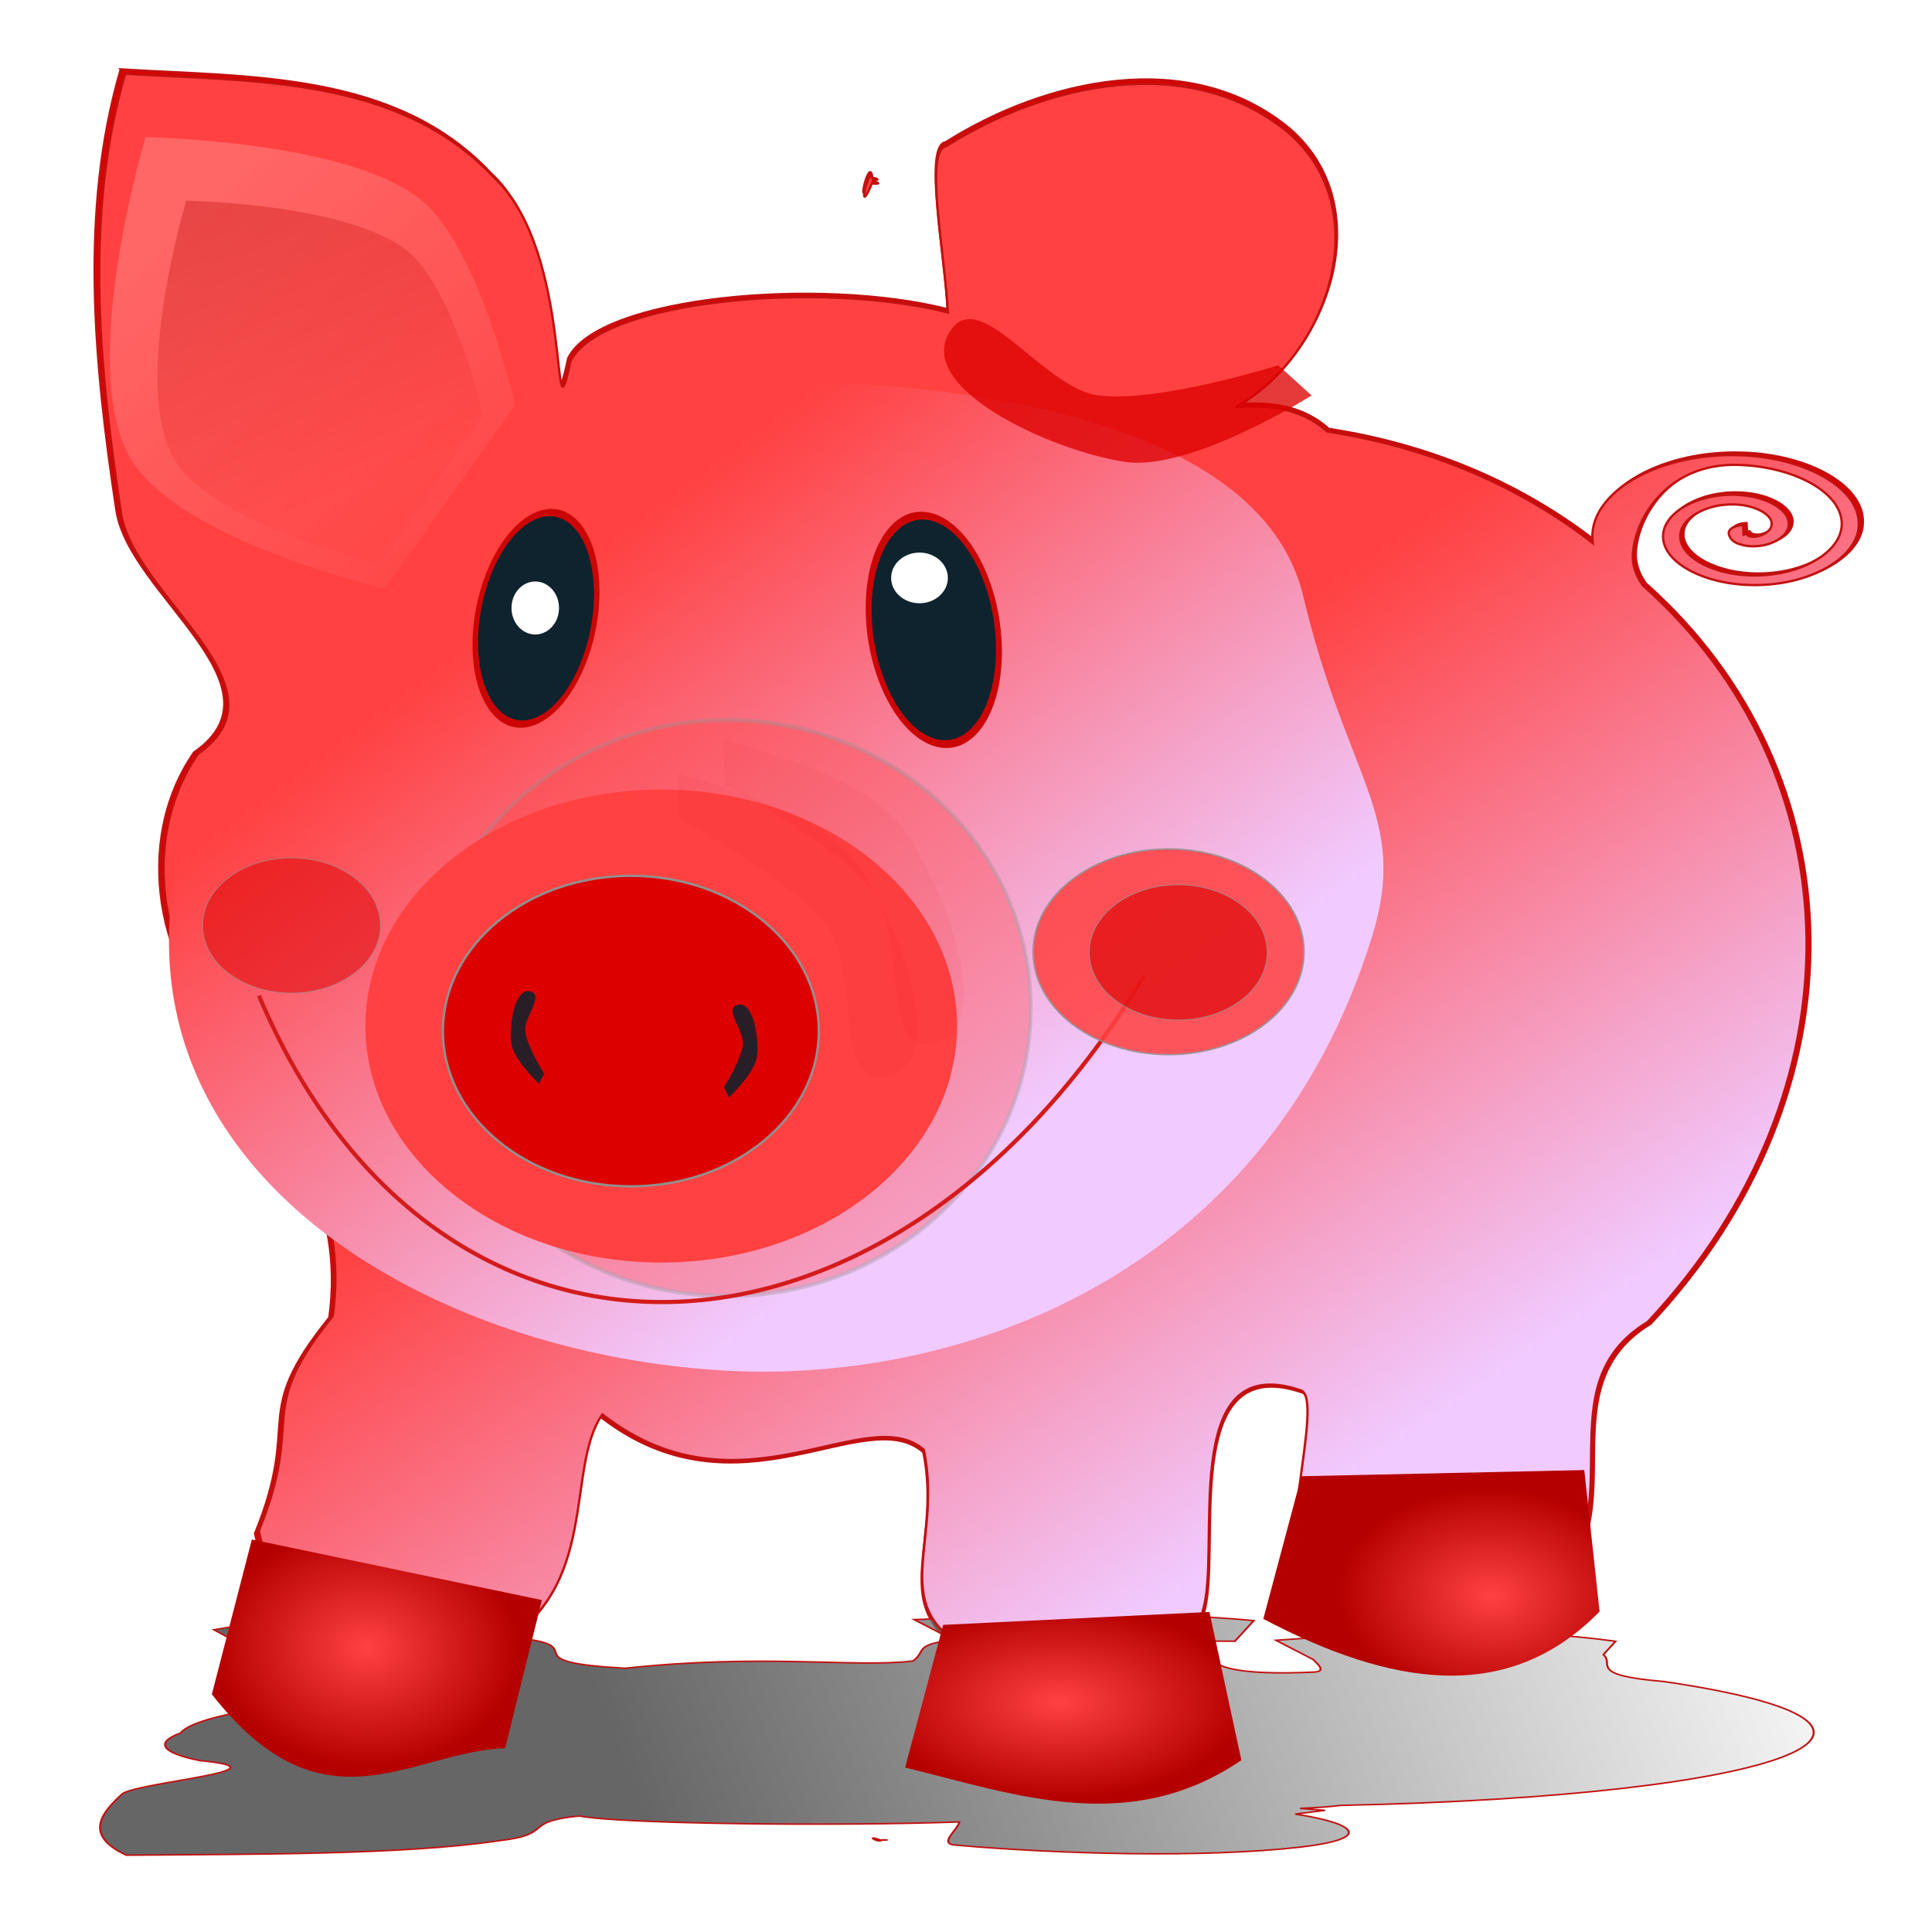
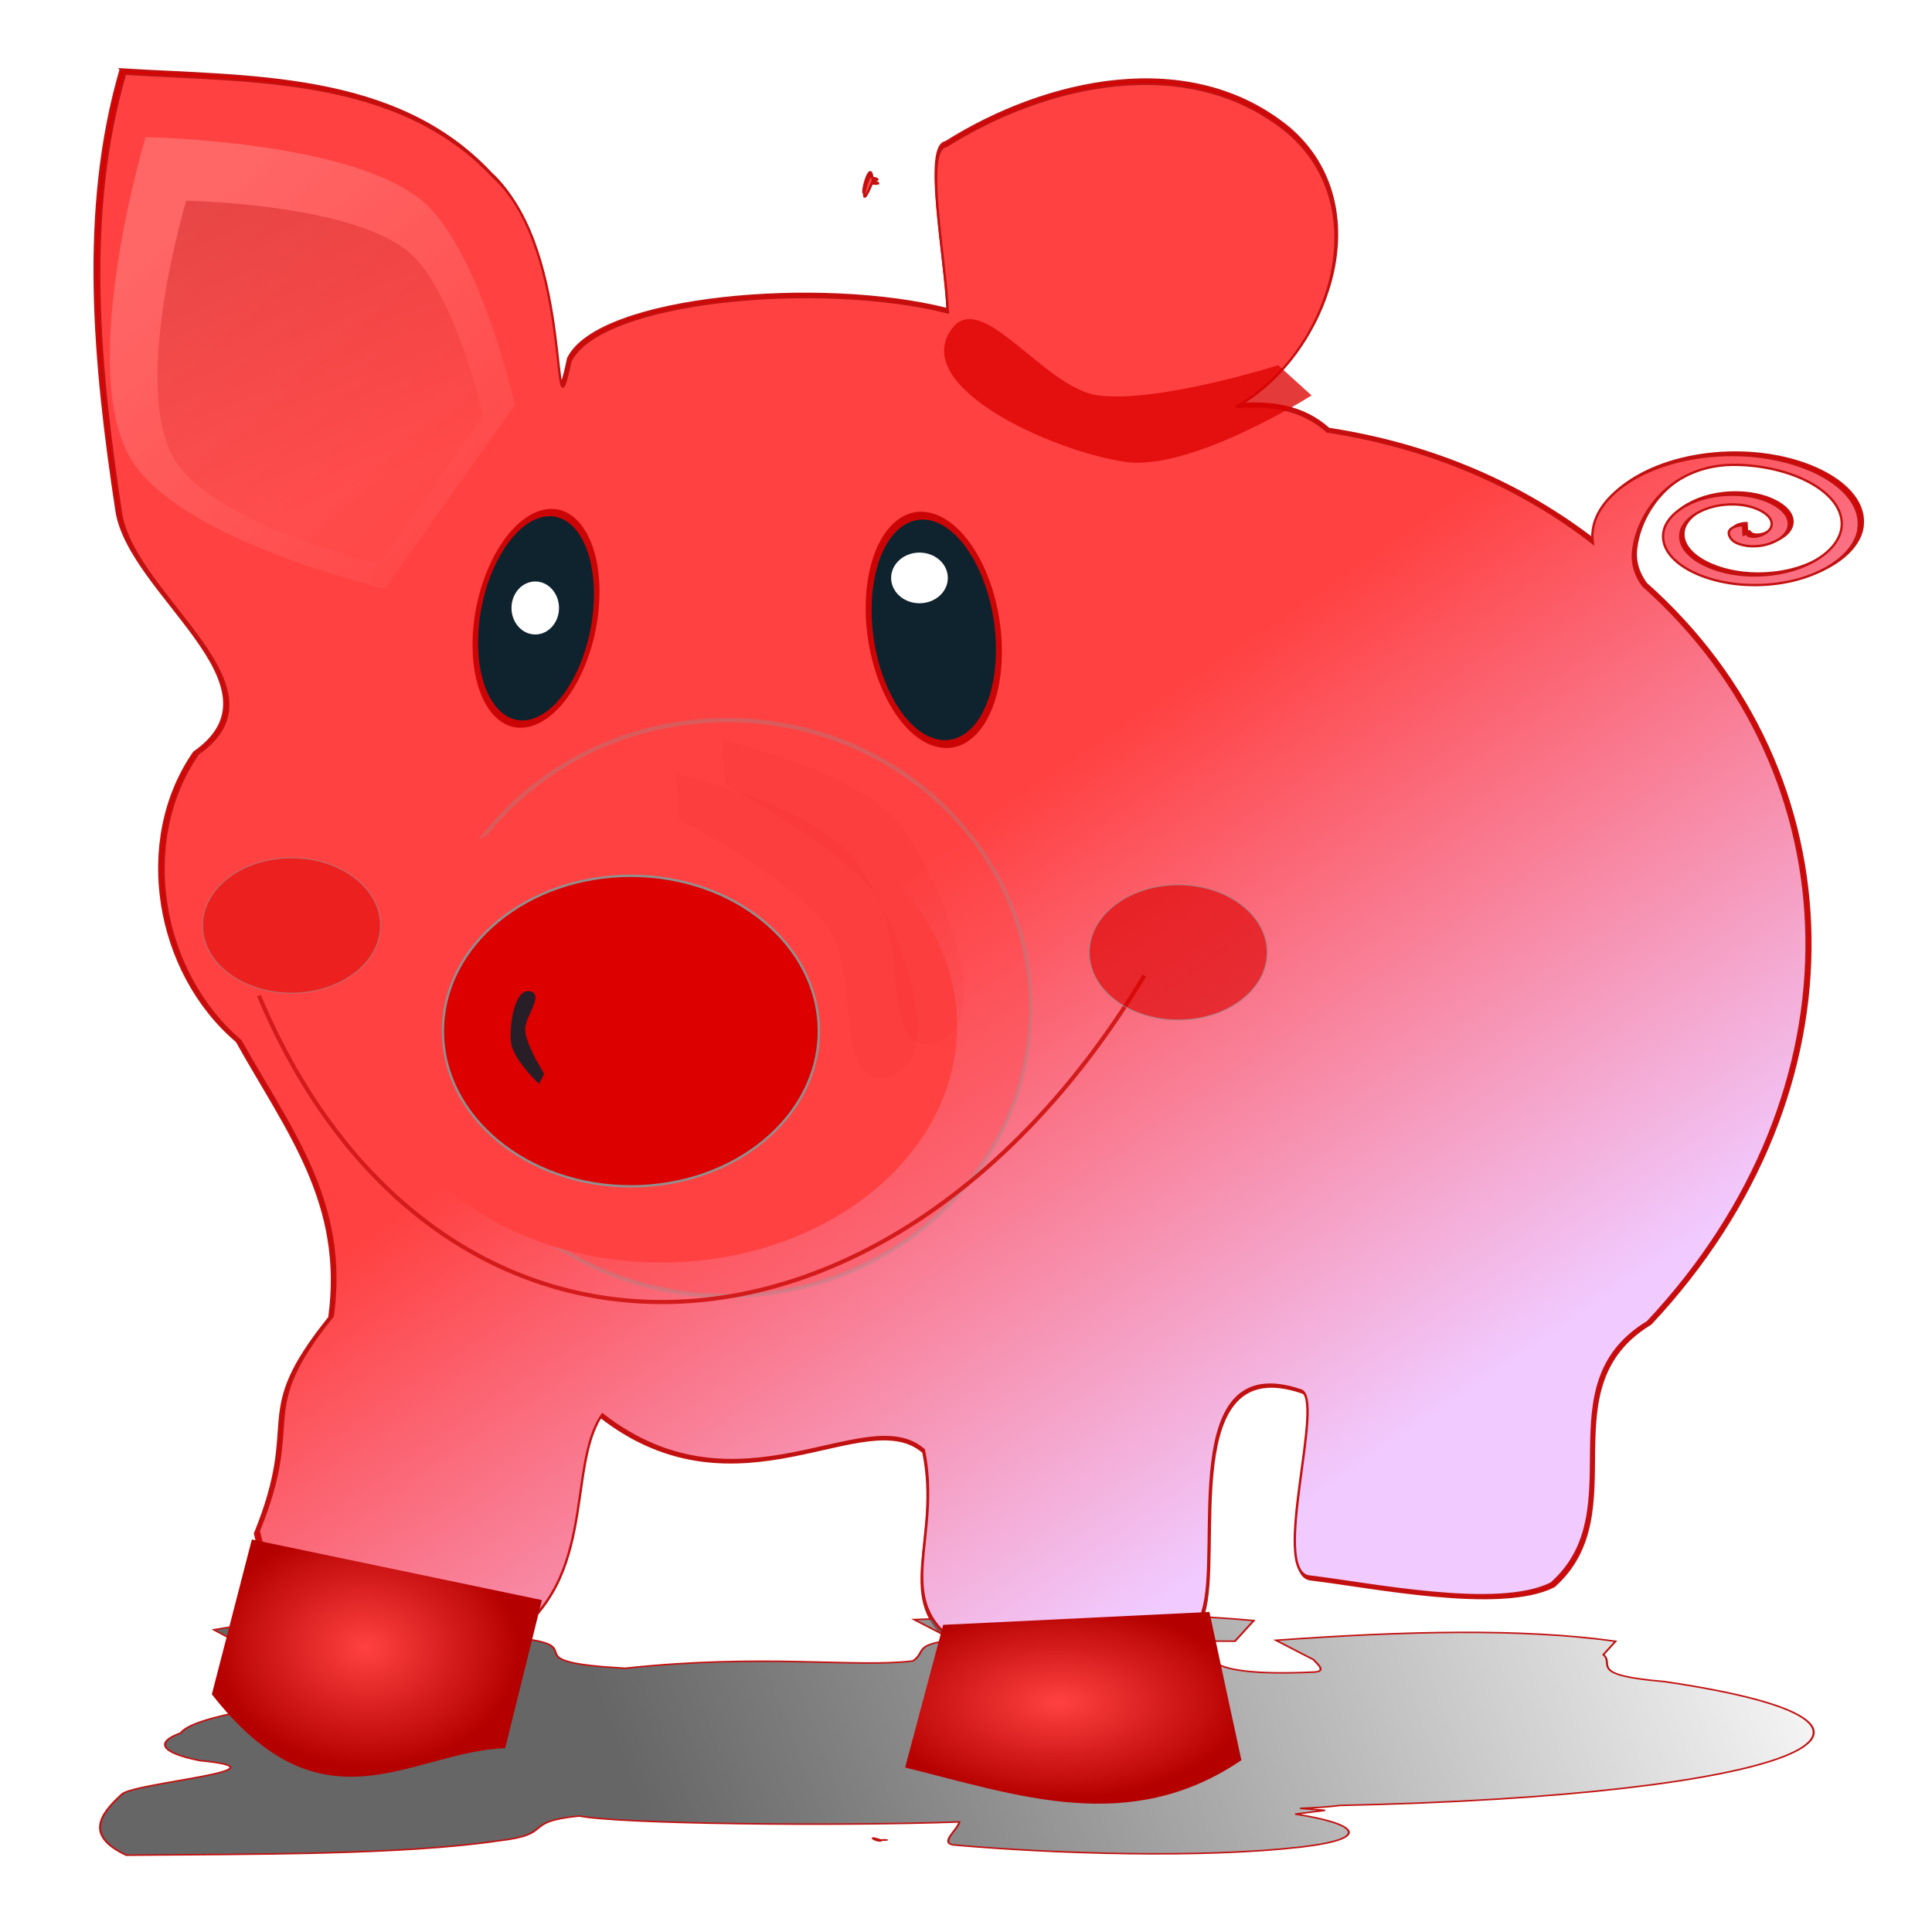
<svg xmlns="http://www.w3.org/2000/svg" xmlns:ns1="http://sodipodi.sourceforge.net/DTD/sodipodi-0.dtd" xmlns:ns2="http://www.inkscape.org/namespaces/inkscape" id="svg4564" ns1:docname="piglet.svg" ns2:export-filename="D:\FASTALLOY\VAT\TTD\2009 TTD\TTD DEC 2009\today\chinese new year\piglet.png" viewBox="0 0 800 800" ns2:export-xdpi="11.251762" version="1.1" ns2:export-ydpi="11.251762" ns2:version="0.48.0 r9654">
  <title id="title5497">piglet</title>
  <defs id="defs4566">
    <linearGradient id="linearGradient4605" y2="660.93" gradientUnits="userSpaceOnUse" x2="511.43" gradientTransform="matrix(.966 0 0 1.042 -33.748 2.153)" y1="420.93" x1="345.71" ns2:collect="always">
      <stop id="stop4601" style="stop-color:#ff4141" offset="0" />
      <stop id="stop4603" style="stop-color:#f1caff" offset="1" />
    </linearGradient>
    <filter id="filter5155" height="1.24" width="1.2" color-interpolation-filters="sRGB" y="-.12" x="-.1" ns2:collect="always">
      <feGaussianBlur id="feGaussianBlur5157" stdDeviation="7.138" ns2:collect="always" />
    </filter>
    <filter id="filter5163" ns2:collect="always" color-interpolation-filters="sRGB">
      <feGaussianBlur id="feGaussianBlur5165" stdDeviation="5.677" ns2:collect="always" />
    </filter>
    <linearGradient id="linearGradient5195" y2="566.17" gradientUnits="userSpaceOnUse" x2="474.29" y1="459.5" x1="480" ns2:collect="always">
      <stop id="stop5191" style="stop-color:#0e232e" offset="0" />
      <stop id="stop5193" style="stop-color:#0e232e" offset="1" />
    </linearGradient>
    <filter id="filter5197" ns2:collect="always" color-interpolation-filters="sRGB">
      <feGaussianBlur id="feGaussianBlur5199" stdDeviation="0.754" ns2:collect="always" />
    </filter>
    <filter id="filter5201" ns2:collect="always" color-interpolation-filters="sRGB">
      <feGaussianBlur id="feGaussianBlur5203" stdDeviation="4.869" ns2:collect="always" />
    </filter>
    <filter id="filter5261" height="1.521" width="1.434" color-interpolation-filters="sRGB" y="-.261" x="-.217" ns2:collect="always">
      <feGaussianBlur id="feGaussianBlur5263" stdDeviation="15.506" ns2:collect="always" />
    </filter>
    <radialGradient id="radialGradient5277" gradientUnits="userSpaceOnUse" cy="928.16" cx="191.43" gradientTransform="matrix(-.939 -.041 .032 -.733 301.62 1622.9)" r="67.643" ns2:collect="always">
      <stop id="stop5271" style="stop-color:#ff4141" offset="0" />
      <stop id="stop5273" style="stop-color:#b50000" offset="1" />
    </radialGradient>
    <radialGradient id="radialGradient5285" gradientUnits="userSpaceOnUse" cy="950.6" cx="488.57" gradientTransform="matrix(-1.065 -4.0421e-7 2.0622e-7 -.554 958.88 1483.8)" r="72.552" ns2:collect="always">
      <stop id="stop5281" style="stop-color:#ff4141" offset="0" />
      <stop id="stop5283" style="stop-color:#b50000" offset="1" />
    </radialGradient>
    <radialGradient id="radialGradient5293" gradientUnits="userSpaceOnUse" cy="912.98" cx="674.29" gradientTransform="matrix(-.875 -.038 .026 -.612 1183.8 1497.4)" r="72.552" ns2:collect="always">
      <stop id="stop5289" style="stop-color:#ff4141" offset="0" />
      <stop id="stop5291" style="stop-color:#b50000" offset="1" />
    </radialGradient>
    <filter id="filter5313" height="1.691" width="1.283" color-interpolation-filters="sRGB" y="-.345" x="-.142" ns2:collect="always">
      <feGaussianBlur id="feGaussianBlur5315" stdDeviation="9.108" ns2:collect="always" />
    </filter>
    <linearGradient id="linearGradient5335" y2="472.87" gradientUnits="userSpaceOnUse" x2="261.68" y1="329.35" x1="135.49" ns2:collect="always">
      <stop id="stop5331" style="stop-color:#ffffff" offset="0" />
      <stop id="stop5333" style="stop-color:#ffffff;stop-opacity:0" offset="1" />
    </linearGradient>
    <filter id="filter5423" height="1.623" width="1.116" color-interpolation-filters="sRGB" y="-.311" x="-.058" ns2:collect="always">
      <feGaussianBlur id="feGaussianBlur5425" stdDeviation="17.533" ns2:collect="always" />
    </filter>
    <filter id="filter5443" ns2:collect="always" color-interpolation-filters="sRGB">
      <feGaussianBlur id="feGaussianBlur5445" stdDeviation="1.948" ns2:collect="always" />
    </filter>
    <filter id="filter5447" height="1.248" width="1.31" color-interpolation-filters="sRGB" y="-.124" x="-.155" ns2:collect="always">
      <feGaussianBlur id="feGaussianBlur5449" stdDeviation="6.678" ns2:collect="always" />
    </filter>
    <filter id="filter5451" ns2:collect="always" color-interpolation-filters="sRGB">
      <feGaussianBlur id="feGaussianBlur5453" stdDeviation="3.719" ns2:collect="always" />
    </filter>
    <filter id="filter5471" ns2:collect="always" color-interpolation-filters="sRGB">
      <feGaussianBlur id="feGaussianBlur5473" stdDeviation="11.995" ns2:collect="always" />
    </filter>
    <filter id="filter5475" height="1.394" width="1.435" color-interpolation-filters="sRGB" y="-.197" x="-.217" ns2:collect="always">
      <feGaussianBlur id="feGaussianBlur5477" stdDeviation="13.624" ns2:collect="always" />
    </filter>
    <linearGradient id="linearGradient5485" y2="433.71" gradientUnits="userSpaceOnUse" x2="190.66" y1="296.53" x1="136.23" ns2:collect="always">
      <stop id="stop5481" style="stop-color:#b50000" offset="0" />
      <stop id="stop5483" style="stop-color:#ff4141" offset="1" />
    </linearGradient>
    <linearGradient id="linearGradient5487" y2="743.83" gradientUnits="userSpaceOnUse" x2="780" gradientTransform="matrix(.966 0 0 .975 -33.748 28.382)" y1="479.27" x1="601.66" ns2:collect="always">
      <stop id="stop5305" style="stop-color:#ff4141" offset="0" />
      <stop id="stop5307" style="stop-color:#f1caff" offset="1" />
    </linearGradient>
    <linearGradient id="linearGradient5495" y2="930.31" gradientUnits="userSpaceOnUse" x2="813.29" y1="1075.5" x1="304.08" ns2:collect="always">
      <stop id="stop5491" style="stop-color:#666666" offset="0" />
      <stop id="stop5493" style="stop-color:#666666;stop-opacity:0" offset="1" />
    </linearGradient>
  </defs>
  <ns1:namedview id="base" bordercolor="#666666" ns2:pageshadow="2" ns2:window-y="-4" pagecolor="#ffffff" ns2:window-height="712" ns2:window-maximized="1" ns2:zoom="0.49497475" ns2:window-x="-4" showgrid="false" borderopacity="1.0" ns2:current-layer="layer1" ns2:cx="591.98075" ns2:cy="326.16005" ns2:window-width="1280" ns2:pageopacity="0.0" ns2:document-units="px" />
  <g id="layer1" ns2:label="Layer 1" ns2:groupmode="layer" transform="translate(0 -252.36)">
    <path id="path5465" style="filter:url(#filter5471);stroke:#c11111;fill:#dc0000" d="m88.562 260.94c-17.667 59.79-11.201 124.98-1.812 186.4 5.412 35.403 73.859 74.127 33.094 102.22-26.214 37.436-16.196 93.122 18.219 122 21.649 38.357 46.129 68.451 39.469 116.78-34.369 42.23-11.392 42.027-31.688 91.219 9.209 44.252 63.711 53.3 101.62 48.656 45.021-23.181 29.471-75.445 45.594-98.094 58.912 45.54 113.07-6.39 137.78 15.062 7.764 37.46-13.848 63.447 14.188 81.75 31.75 11.122 103.55 26.739 105.28-13.344 8.29-25.387-11.173-111.42 41.812-93.75 11.347 2.367-13.099 77.11 3.906 79.094 25.986 3.032 81.047 14.368 103.72 2.906 35.435-31.098-3.656-83.974 41.25-110.94 93.32-98.565 88.962-232.74-2.031-312.71-3.148-4.311-4.644-9.015-4.281-13.656 1.26-16.127 15.823-38.438 45.219-37.54 24.799 0.758 45.951 12.571 44.188 26.625-1.444 11.51-19.333 21.317-40.375 20.25-16.479-0.835-30.546-8.924-28.562-18.281v-0.062c1.517-6.899 12.761-12.823 25.375-11.594 4.119 0.401 8.15 1.771 10.688 3.594 2.538 1.823 3.659 3.969 2.5 6.281-0.559 1.115-2.275 2.445-4.188 3.125-1.892 0.673-3.454 0.813-5.312 0.219 0.019-0.071-0.986-0.739-1.094-1.031-0.062-0.167 0.092-0.101-0.219 0.188-0.21 0.194-0.618 0.292-0.781 0.344l-0.25-4.031c-1.97 0.039-4.199 0.619-5.25 1.594-1.051 0.975-0.947 1.93-0.656 2.719 0.581 1.577 1.752 2.861 4.469 3.75 4.387 1.435 9.443 0.964 13.031-0.312 3.588-1.277 6.204-3.255 7.312-5.469 1.824-3.64-0.015-7.215-3.719-9.875s-9.219-4.537-15.25-5.125h-0.031c-17.161-1.66-31.919 6.087-33.906 15.125-2.609 11.863 14.787 21.872 35.188 22.906 25.416 1.288 46.626-10.343 48.344-24.031l-0.031-0.031c2.043-16.455-22.375-30.123-51.094-31-33.686-1.029-61.475 14.58-62.906 32.906-0.115 1.477-0.049 2.966 0.156 4.438-30.728-23.631-68.983-40.559-113.81-47.375-11.177-9.901-24.805-11.458-39.125-10.406 39.678-22.16 60.864-83.815 22.25-116.62-42.356-34.588-103.81-20.773-146.47 5.906-9.484 1.497-0.412 46.34 0.781 70.562-53.92-13.59-148.79-5.552-161.78 20.75-8.763 41.114 1.964-46.583-32.969-78.219-40.73-43.15-103.46-40.47-157.85-43.88zm319.59 43.438c-2.015 0.235-5.633 17.678 0.594 2.656 0.035 0.131 0.177 0.305 0.5 0.562 4.404 0.301 0.278-1.131-0.406-0.75 0.068-0.165 0.117-0.265 0.188-0.438-0.189-1.512-0.496-2.075-0.875-2.031z" ns1:nodetypes="csccccccccccscccssssccsssscssccssssssccssccssccccccccccccccc" ns2:connector-curvature="0" transform="matrix(.971 0 0 .98 -36 25.379)" />
-     <path id="path5362" style="filter:url(#filter5423);stroke:#c11111;stroke-width:.858;fill:url(#linearGradient5495)" ns2:connector-curvature="0" d="m503.88 977.22c-27.019 0.065-54.043 1.603-81.062 2.812l16.312 11.156 2.281 0.031c-19.694 2.508-13.003 6.625-19.125 12.062-24.708 3.949-63.182-4.29-122.09 4.094-47.928-3.515-15.863-11.67-41.75-16.375l-7-9.438c-40.876-0.303-77.93-6.963-125.72 4.188l17.125 12.094 4.188-0.156c-0.443 0.275-0.858 0.552-1.188 0.844 20.295 9.056 13.037 8.226 47.406 16 2.475 3.307-1.511 6.264-8.625 9.031-40.014 5.07-68.127 11.831-73 20.188-10.586 5.066-8.949 11.018 8.219 15.531 40.766 5.172-27.682 12.295-33.094 18.813-9.389 11.308-15.855 23.306 1.812 34.312 54.384-0.628 117.12-0.121 157.84-8.062 24.471-3.72 9.149-10.618 34.344-13.969 17.284 4.532 109.06 5.828 161.25 3.344-0.574 4.348-9.194 12.423-1.625 13.031 42.658 4.911 104.11 7.461 146.47 1.094 31.445-4.919 23.213-13.365-2.344-18.531l12.656-2.094s-4.229-0.477-10.594-1.125c6.134-0.289 11.918-0.802 17.156-1.656 192.31-5.382 263.9-44.974 137.28-69.594-32.811-3.627-20.815-9.799-25.781-15.094l5.188-7.531c-39.398-7.346-89.519-5.789-144.09-0.562l15.875 10.844c2.522 3.44 5.453 6.819-0.062 7.031-52.986 3.253-44.951-12.576-41.812-17.25-0.012-0.053-0.045-0.104-0.062-0.156l8.656 0.062 8-11.594c-21.015-2.601-42.016-3.426-63.031-3.375zm-98.344 125.56c-1.39-0.082 2.591 2.586 3.5 1.25-0.038-0.017-0.056-0.046-0.094-0.062 0.946 0.037 4.501-0.209 0.312-0.156-0.304 0.044-0.423 0.101-0.469 0.125-1.794-0.798-2.808-1.13-3.25-1.156z" transform="matrix(.976 0 0 .737 -34.145 200.71)" />
+     <path id="path5362" style="filter:url(#filter5423);stroke:#c11111;stroke-width:.858;fill:url(#linearGradient5495)" ns2:connector-curvature="0" d="m503.88 977.22c-27.019 0.065-54.043 1.603-81.062 2.812l16.312 11.156 2.281 0.031c-19.694 2.508-13.003 6.625-19.125 12.062-24.708 3.949-63.182-4.29-122.09 4.094-47.928-3.515-15.863-11.67-41.75-16.375l-7-9.438c-40.876-0.303-77.93-6.963-125.72 4.188l17.125 12.094 4.188-0.156c-0.443 0.275-0.858 0.552-1.188 0.844 20.295 9.056 13.037 8.226 47.406 16 2.475 3.307-1.511 6.264-8.625 9.031-40.014 5.07-68.127 11.831-73 20.188-10.586 5.066-8.949 11.018 8.219 15.531 40.766 5.172-27.682 12.295-33.094 18.813-9.389 11.308-15.855 23.306 1.812 34.312 54.384-0.628 117.12-0.121 157.84-8.062 24.471-3.72 9.149-10.618 34.344-13.969 17.284 4.532 109.06 5.828 161.25 3.344-0.574 4.348-9.194 12.423-1.625 13.031 42.658 4.911 104.11 7.461 146.47 1.094 31.445-4.919 23.213-13.365-2.344-18.531l12.656-2.094s-4.229-0.477-10.594-1.125c6.134-0.289 11.918-0.802 17.156-1.656 192.31-5.382 263.9-44.974 137.28-69.594-32.811-3.627-20.815-9.799-25.781-15.094l5.188-7.531c-39.398-7.346-89.519-5.789-144.09-0.562l15.875 10.844c2.522 3.44 5.453 6.819-0.062 7.031-52.986 3.253-44.951-12.576-41.812-17.25-0.012-0.053-0.045-0.104-0.062-0.156l8.656 0.062 8-11.594c-21.015-2.601-42.016-3.426-63.031-3.375zm-98.344 125.56c-1.39-0.082 2.591 2.586 3.5 1.25-0.038-0.017-0.056-0.046-0.094-0.062 0.946 0.037 4.501-0.209 0.312-0.156-0.304 0.044-0.423 0.101-0.469 0.125-1.794-0.798-2.808-1.13-3.25-1.156" transform="matrix(.976 0 0 .737 -34.145 200.71)" />
    <path id="path4585" ns1:nodetypes="csccccccccccscccssssccsssscssccssssssccssccssccccccccccccccc" style="stroke:#c11111;stroke-width:.971;fill:url(#linearGradient5487)" ns2:connector-curvature="0" d="m51.826 282.89c-17.072 58.315-10.823 121.9-1.751 181.81 5.229 34.53 71.367 72.3 31.977 99.699-25.33 36.513-15.65 90.827 17.604 118.99 20.919 37.412 44.572 66.763 38.137 113.9-33.209 41.189-11.008 40.991-30.618 88.97 8.898 43.161 61.561 51.986 98.195 47.457 43.502-22.609 28.476-73.585 44.055-95.676 56.923 44.418 109.26-6.232 133.13 14.691 7.502 36.537-13.38 61.883 13.709 79.735 30.678 10.847 100.05 26.08 101.73-13.015 8.01-24.762-10.796-108.68 40.401-91.439 10.964 2.309-12.657 75.209 3.774 77.144 25.109 2.957 78.311 14.014 100.22 2.835 34.239-30.332-3.533-81.904 39.858-108.2 90.171-96.135 85.959-227-1.963-305-3.042-4.204-4.487-8.793-4.137-13.32 1.217-15.729 15.289-37.491 43.693-36.615 23.962 0.739 44.4 12.261 42.696 25.969-1.395 11.226-18.68 20.791-39.012 19.751-15.923-0.815-29.515-8.704-27.599-17.831v-0.061c1.466-6.729 12.331-12.507 24.519-11.308 3.98 0.392 7.875 1.728 10.327 3.505 2.452 1.778 3.535 3.871 2.416 6.126-0.54 1.087-2.199 2.384-4.046 3.048-1.828 0.657-3.338 0.793-5.133 0.213 0.019-0.07-0.953-0.72-1.057-1.006-0.059-0.163 0.089-0.098-0.211 0.183-0.202 0.19-0.597 0.285-0.755 0.335l-0.242-3.932c-1.904 0.038-4.058 0.604-5.073 1.554-1.015 0.951-0.915 1.883-0.634 2.652 0.562 1.538 1.693 2.791 4.318 3.658 4.239 1.4 9.124 0.941 12.591-0.305 3.467-1.245 5.994-3.175 7.066-5.334 1.762-3.551-0.015-7.037-3.593-9.632-3.579-2.594-8.908-4.425-14.735-4.999h-0.03c-16.582-1.619-30.842 5.937-32.762 14.752-2.521 11.571 14.288 21.333 34 22.342 24.558 1.257 45.053-10.088 46.712-23.439l-0.03-0.03c1.974-16.05-21.62-29.38-49.369-30.236-32.549-1.004-59.4 14.22-60.783 32.095-0.112 1.441-0.048 2.893 0.151 4.328-29.691-23.048-66.655-39.56-109.97-46.207-10.8-9.657-23.968-11.176-37.805-10.15 38.339-21.613 58.81-81.749 21.499-113.75-40.926-33.736-100.31-20.261-141.53 5.761-9.164 1.46-0.398 45.197 0.755 68.823-52.1-13.256-143.77-5.415-156.32 20.239-8.467 40.101 1.898-45.434-31.856-76.291-39.347-42.074-99.968-39.468-152.52-42.794zm308.81 42.367c-1.947 0.229-5.443 17.242 0.574 2.591 0.033 0.128 0.171 0.298 0.483 0.549 4.255 0.293 0.269-1.103-0.393-0.732 0.066-0.161 0.113-0.259 0.181-0.427-0.183-1.474-0.479-2.024-0.845-1.981z" />
-     <path id="path4587" ns1:nodetypes="ccsscc" style="stroke-width:0;fill:url(#linearGradient4605)" ns2:connector-curvature="0" d="m118.09 515.29c-129.35 179.68 26.143 296.08 182.82 304.65 95.151 5.121 223.14-37.821 267.18-179.58 15.509-49.925-10.165-64.326-28.416-141.05-16.185-68.039-123.08-84.94-189.68-88.236-139.07 8.81-135.52 0.673-231.9 104.22z" />
    <path id="path5173" ns1:rx="85.714287" ns1:ry="71.428574" style="opacity:.585;filter:url(#filter5201);stroke:#928f8f;stroke-linecap:round;stroke-width:1.071;fill:#ff4141" ns1:type="arc" d="m448.57 666.65c0 39.449-38.376 71.429-85.714 71.429-47.339 0-85.714-31.98-85.714-71.429s38.376-71.429 85.714-71.429c47.339 0 85.714 31.98 85.714 71.429z" transform="matrix(1.466 0 0 1.669 -230.79 -442.88)" ns1:cy="666.64789" ns1:cx="362.85715" />
    <path id="path4597" ns1:rx="85.714287" ns1:ry="71.428574" style="filter:url(#filter5197);stroke-width:0;fill:#ff4141" ns1:type="arc" d="m448.57 666.65c0 39.449-38.376 71.429-85.714 71.429-47.339 0-85.714-31.98-85.714-71.429s38.376-71.429 85.714-71.429c47.339 0 85.714 31.98 85.714 71.429z" transform="matrix(1.429 0 0 1.371 -244.72 -236.75)" ns1:cy="666.64789" ns1:cx="362.85715" />
    <path id="path4595" ns1:rx="85.714287" ns1:ry="71.428574" style="filter:url(#filter5155);stroke:#928f8f;stroke-linecap:round;stroke-width:1.071;fill:#dc0000" ns1:type="arc" d="m448.57 666.65c0 39.449-38.376 71.429-85.714 71.429-47.339 0-85.714-31.98-85.714-71.429s38.376-71.429 85.714-71.429c47.339 0 85.714 31.98 85.714 71.429z" transform="matrix(.908 0 0 .9 -68.243 79.32)" ns1:cy="666.64789" ns1:cx="362.85715" />
    <path id="path5167" style="filter:url(#filter5451);stroke:#d31b1b;stroke-width:1.761;fill:none" d="m145.94 652.57c75.252 177.45 269.8 172.27 379.54-8.552" ns1:nodetypes="cc" ns2:connector-curvature="0" transform="matrix(.966 0 0 .975 -33.748 28.382)" />
    <path id="path5171" ns1:rx="85.714287" ns1:ry="71.428574" style="opacity:.717;filter:url(#filter5155);stroke:#928f8f;stroke-linecap:round;stroke-width:1.071;fill:#dc0000" ns1:type="arc" d="m448.57 666.65c0 39.449-38.376 71.429-85.714 71.429-47.339 0-85.714-31.98-85.714-71.429s38.376-71.429 85.714-71.429c47.339 0 85.714 31.98 85.714 71.429z" transform="matrix(.43 0 0 .392 -35.321 374.25)" ns1:cy="666.64789" ns1:cx="362.85715" />
    <path id="path5175" ns1:nodetypes="ccccc" style="stroke-width:0;fill:url(#radialGradient5277)" ns2:connector-curvature="0" d="m104.29 889.83-16.564 64.095c46.176 59.079 81.976 23.897 121.47 22.294l15.184-61.308z" />
    <path id="path5177" d="m390.55 925.18-15.757 59.077c46.413 11.392 92.827 28.463 139.24-3.04l-13.241-61.383z" ns1:nodetypes="ccccc" style="stroke-width:0;fill:url(#radialGradient5285)" ns2:connector-curvature="0" />
-     <path id="path5179" ns1:nodetypes="ccccc" style="stroke-width:0;fill:url(#radialGradient5293)" ns2:connector-curvature="0" d="m538.87 863.64-15.757 59.077c52.732 27.69 101.17 35.88 139.24-3.04l-6.339-58.596z" />
    <path id="path5181" ns1:rx="32.857143" ns1:ry="44.285713" style="stroke:#cb0505;stroke-linecap:round;stroke-width:3;fill:#0e232e" ns1:type="arc" d="m500 502.36c0 24.458-14.711 44.286-32.857 44.286s-32.857-19.827-32.857-44.286c0-24.458 14.711-44.286 32.857-44.286s32.857 19.827 32.857 44.286z" transform="matrix(.821 .262 0 1.05 3.138 -136.69)" ns1:cy="502.36218" ns1:cx="467.14285" />
    <path id="path5183" ns1:rx="32.857143" ns1:ry="44.285713" style="stroke:#cb0505;stroke-linecap:round;stroke-width:3;fill:url(#linearGradient5195)" ns1:type="arc" d="m500 502.36c0 24.458-14.711 44.286-32.857 44.286s-32.857-19.827-32.857-44.286c0-24.458 14.711-44.286 32.857-44.286s32.857 19.827 32.857 44.286z" transform="matrix(.765 -.319 0 .96 -135.41 175.15)" ns1:cy="502.36218" ns1:cx="467.14285" />
    <path id="path5185" ns1:rx="20" ns1:ry="11.428572" style="stroke-width:0;fill:#ffffff" ns1:type="arc" d="m-377.14 629.51c0 6.312-8.954 11.429-20 11.429s-20-5.117-20-11.429c0-6.312 8.954-11.429 20-11.429s20 5.117 20 11.429z" transform="matrix(.492 0 0 .96 417.03 -100.22)" ns1:cy="629.50507" ns1:cx="-397.14285" />
    <path id="path5187" ns1:rx="20" ns1:ry="11.428572" style="stroke-width:0;fill:#ffffff" ns1:type="arc" d="m-377.14 629.51c0 6.312-8.954 11.429-20 11.429s-20-5.117-20-11.429c0-6.312 8.954-11.429 20-11.429s20 5.117 20 11.429z" transform="matrix(.587 0 0 .918 613.86 -86.225)" ns1:cy="629.50507" ns1:cx="-397.14285" />
-     <path id="path5259" ns1:rx="85.714287" ns1:ry="71.428574" style="opacity:.927;filter:url(#filter5261);stroke:#928f8f;stroke-linecap:round;stroke-width:1.071;fill:#ff4141" ns1:type="arc" d="m448.57 666.65c0 39.449-38.376 71.429-85.714 71.429-47.339 0-85.714-31.98-85.714-71.429s38.376-71.429 85.714-71.429c47.339 0 85.714 31.98 85.714 71.429z" transform="matrix(.654 0 0 .596 246.57 249.15)" ns1:cy="666.64789" ns1:cx="362.85715" />
    <path id="path5169" ns1:rx="85.714287" ns1:ry="71.428574" style="opacity:.79;filter:url(#filter5155);stroke:#928f8f;stroke-linecap:round;stroke-width:1.071;fill:#dc0000" ns1:type="arc" d="m448.57 666.65c0 39.449-38.376 71.429-85.714 71.429-47.339 0-85.714-31.98-85.714-71.429s38.376-71.429 85.714-71.429c47.339 0 85.714 31.98 85.714 71.429z" transform="matrix(.43 0 0 .392 331.85 385.4)" ns1:cy="666.64789" ns1:cx="362.85715" />
    <path id="path5311" style="opacity:.878;filter:url(#filter5313);stroke-width:0;fill:#dc0000" d="m442.86 369.51c-17.856 27.08 42.284 57.563 74.286 62.857 28.266 4.677 80-31.429 80-31.429l-14.29-14.29s-51.248 17.942-77.143 14.286c-23.195-3.275-49.962-50.985-62.857-31.429z" ns1:nodetypes="saccas" ns2:connector-curvature="0" transform="matrix(.966 0 0 .875 -33.748 65.28)" />
    <path id="path5317" style="opacity:.439;filter:url(#filter5163);stroke-width:0;fill:url(#linearGradient5335)" d="m118.28 300.77s-25.49 83.759-5.792 117.77c17.742 30.635 94.603 48.267 94.603 48.267l48.267-67.574s-13.267-57.904-34.752-75.297c-27.182-22.004-102.33-23.168-102.33-23.168z" ns1:nodetypes="csccsc" ns2:connector-curvature="0" transform="matrix(1.116 0 0 1.126 -71.719 -29.516)" />
    <path id="path5159" style="opacity:.566;filter:url(#filter5475);stroke-width:0;fill:url(#linearGradient5485)" d="m118.28 300.77s-25.49 83.759-5.792 117.77c17.742 30.635 94.603 48.267 94.603 48.267l48.267-67.574s-13.267-57.904-34.752-75.297c-27.182-22.004-102.33-23.168-102.33-23.168z" ns1:nodetypes="csccsc" ns2:connector-curvature="0" transform="matrix(.897 0 0 .905 -28.989 63.283)" />
    <path id="path5337" style="opacity:.205;filter:url(#filter5447);stroke-width:0;fill:#dc0000" d="m413.84 687.27c29.814-4.562 6.636-66.435-12.632-92.424-17.019-22.956-76.517-36.62-76.517-36.62l1.034 19.169s47.626 24.85 63.616 45.481c14.323 18.48 2.967 67.689 24.499 64.395z" ns1:nodetypes="saccas" ns2:connector-curvature="0" transform="matrix(.966 0 0 .975 -33.748 28.382)" />
    <path id="path5339" style="opacity:.205;filter:url(#filter5443);stroke-width:0;fill:#dc0000" d="m433.84 672.98c29.814-4.562 6.636-66.435-12.632-92.424-17.019-22.956-76.517-36.62-76.517-36.62l1.034 19.169s47.626 24.85 63.616 45.481c14.323 18.48 2.967 67.689 24.499 64.395z" ns1:nodetypes="saccas" ns2:connector-curvature="0" transform="matrix(.966 0 0 .975 -33.748 28.382)" />
    <path id="path5357" style="opacity:.878;stroke-width:0;fill:#0e232e" ns2:connector-curvature="0" d="m220.15 663.05c-1.848-0.866-3.929 0.22-4.962 1.832-2.238 3.313-2.962 7.388-3.463 11.293-0.278 3.07-0.51 6.231 0.164 9.264 1.249 4.15 4.01 7.611 6.739 10.877 1.455 1.686 2.98 3.312 4.586 4.853 0.7-1.391 1.399-2.783 2.099-4.174-2.857-4.752-5.615-9.649-7.285-14.973-0.618-1.887-0.808-3.943-0.15-5.85 0.96-3.461 3.037-6.516 3.767-10.047 0.27-1.246-0.189-2.668-1.495-3.075z" />
-     <path id="path5360" d="m304.95 668.62c1.848-0.866 3.929 0.22 4.962 1.832 2.238 3.313 2.962 7.388 3.463 11.293 0.278 3.07 0.51 6.231-0.164 9.264-1.249 4.15-4.01 7.611-6.739 10.877-1.455 1.686-2.98 3.312-4.586 4.853l-2.099-4.174c2.857-4.752 5.615-9.649 7.285-14.973 0.618-1.887 0.808-3.942 0.15-5.85-0.96-3.461-3.037-6.516-3.767-10.047-0.27-1.246 0.189-2.668 1.495-3.075z" style="opacity:.878;stroke-width:0;fill:#0e232e" ns2:connector-curvature="0" />
  </g>
</svg>